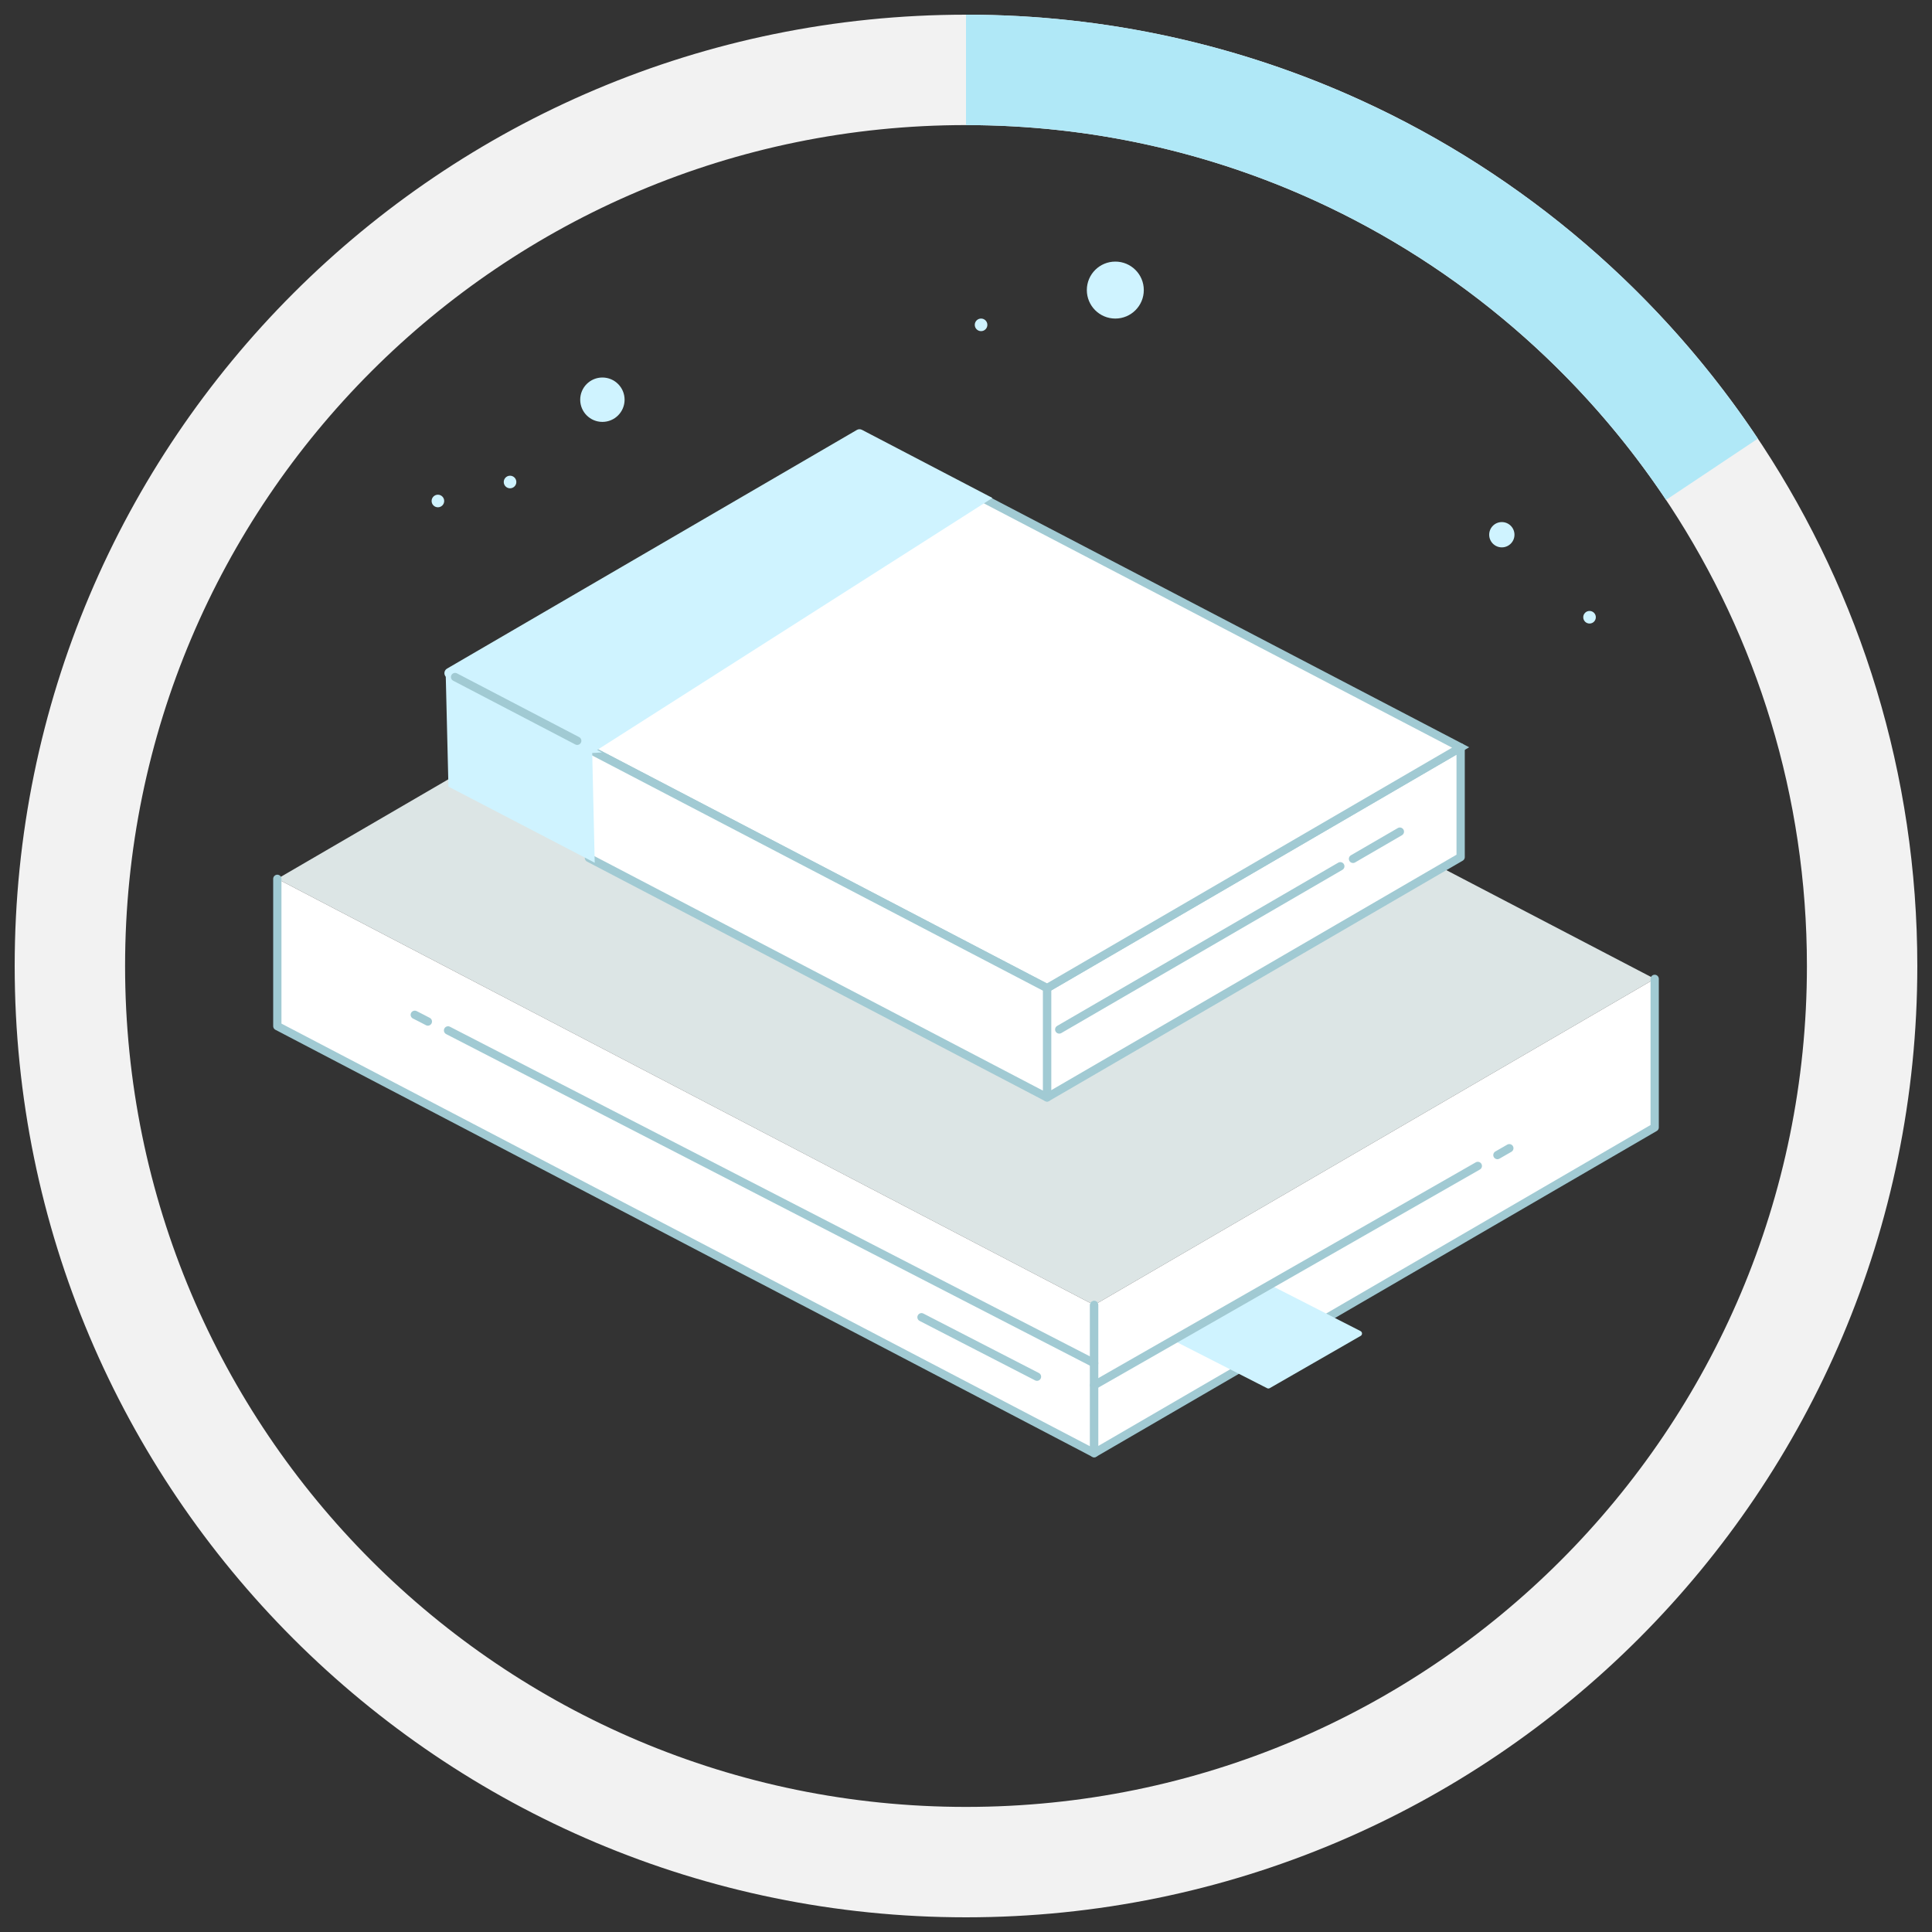
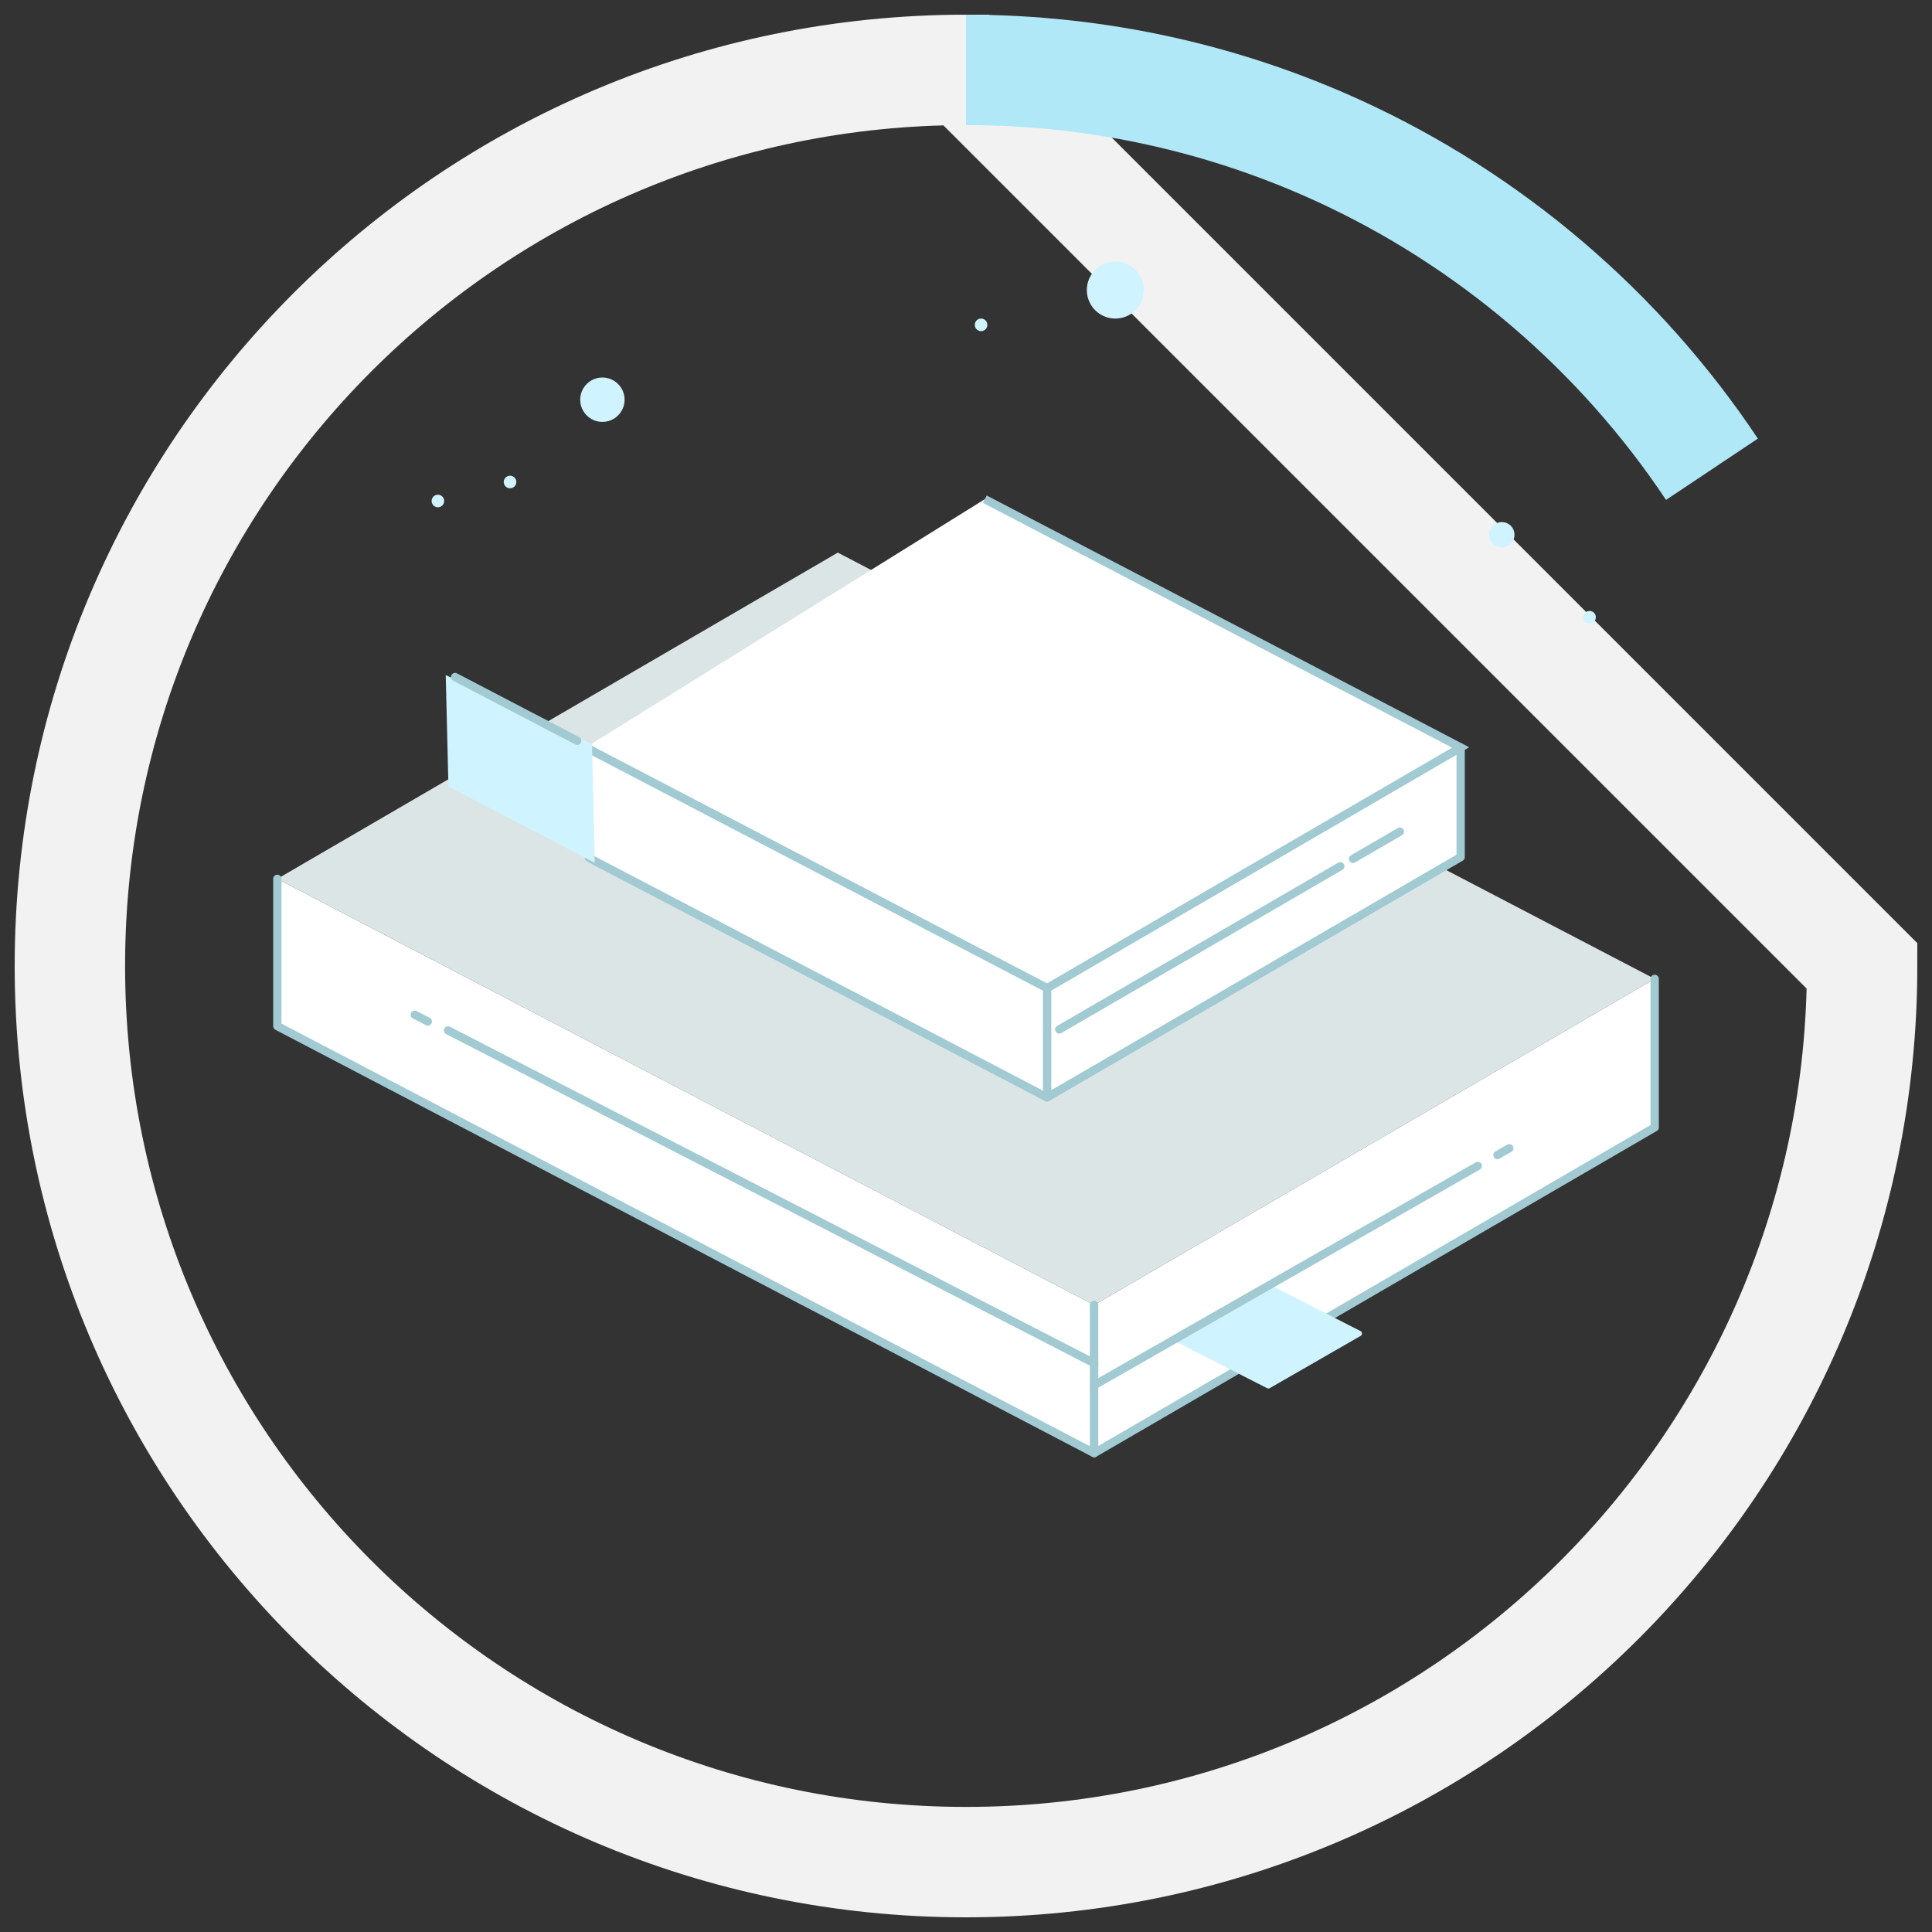
<svg xmlns="http://www.w3.org/2000/svg" id="Layer_1" data-name="Layer 1" viewBox="0 0 350 350">
  <rect x="0" y="0" width="350" height="350" fill="#333333" stroke="none" />
  <defs>
    <style>
      .cls-1, .cls-2 {
        stroke: #cff3ff;
      }

      .cls-1, .cls-2, .cls-3 {
        fill: #cff3ff;
      }

      .cls-1, .cls-4, .cls-5 {
        stroke-linecap: round;
        stroke-linejoin: round;
      }

      .cls-2, .cls-6 {
        stroke-miterlimit: 10;
      }

      .cls-7, .cls-4 {
        fill: #fff;
      }

      .cls-7, .cls-4, .cls-5 {
        stroke: #a1cad3;
        stroke-width: 1.5px;
      }

      .cls-8 {
        stroke: #b0e8f7;
      }

      .cls-8, .cls-6 {
        stroke-width: 20px;
      }

      .cls-8, .cls-6, .cls-5 {
        fill: none;
      }

      .cls-9 {
        fill: #dce5e5;
      }

      .cls-9, .cls-3 {
        stroke-width: 0px;
      }

      .cls-6 {
        stroke: #f2f2f2;
      }
    </style>
  </defs>
-   <path class="cls-6" d="M337.34,175c0,89.66-72.68,162.34-162.34,162.34S12.66,264.66,12.66,175,85.34,12.66,175,12.66c24.06,0,46.91,5.24,67.45,14.63,55.99,25.61,94.89,82.11,94.89,147.71Z" />
+   <path class="cls-6" d="M337.34,175c0,89.66-72.68,162.34-162.34,162.34S12.66,264.66,12.66,175,85.34,12.66,175,12.66Z" />
  <path class="cls-8" d="M175,12.66c24.06,0,46.91,5.24,67.45,14.63,27.58,12.61,51.01,32.72,67.69,57.72" />
  <g>
    <circle class="cls-3" cx="272.07" cy="96.87" r="2.29" />
    <circle class="cls-3" cx="202.05" cy="52.55" r="5.16" />
    <circle class="cls-3" cx="287.96" cy="111.82" r="1.14" />
    <circle class="cls-3" cx="177.73" cy="58.85" r="1.14" />
    <circle class="cls-3" cx="79.33" cy="90.76" r="1.14" />
    <circle class="cls-3" cx="92.4" cy="87.32" r="1.14" />
    <circle class="cls-3" cx="109.13" cy="72.41" r="4.02" />
  </g>
  <g>
    <polygon class="cls-9" points="299.76 177.33 198.22 236.42 50.24 159.21 151.78 100.11 299.76 177.33" />
    <polyline class="cls-4" points="198.22 236.42 198.22 263.25 50.24 185.89 50.24 159.21" />
    <polyline class="cls-4" points="299.76 177.33 299.76 204.24 198.22 263.25 198.22 236.42" />
    <polygon class="cls-4" points="264.61 135.41 264.61 155.27 189.68 198.81 189.68 179.01 264.61 135.41" />
    <line class="cls-5" x1="271.27" y1="209.25" x2="273.43" y2="208.01" />
    <line class="cls-5" x1="81.17" y1="186.67" x2="198.22" y2="246.96" />
-     <polyline class="cls-5" points="166.94 238.63 177.27 243.95 187.86 249.4" />
    <polyline class="cls-5" points="75.14 183.84 76.32 184.44 77.51 185.06" />
    <polygon class="cls-1" points="246.24 241.58 229.78 251.04 213.11 242.54 229.57 233.07 246.24 241.58" />
    <line class="cls-5" x1="245.11" y1="155.59" x2="253.6" y2="150.66" />
    <line class="cls-5" x1="191.89" y1="186.5" x2="242.81" y2="156.93" />
    <polyline class="cls-7" points="106.12 135.41 189.68 179.01 264.61 135.41 178.41 90.43" />
    <polyline class="cls-4" points="106.69 135.71 189.68 179.01 189.68 198.81 106.69 155.42" />
    <polygon class="cls-3" points="107.25 134.84 107.74 156.29 81.24 142.5 80.75 122.3 107.25 134.84" />
    <line class="cls-5" x1="198.22" y1="250.95" x2="267.72" y2="211.22" />
-     <path class="cls-2" d="M107.19,135.91l-25.94-13.56c-.31-.16-.33-.61-.02-.79l74.25-43.24c.13-.08.3-.08.44-.01l22.87,11.94-71.61,45.66Z" />
    <line class="cls-5" x1="104.57" y1="134.2" x2="82.44" y2="122.65" />
  </g>
</svg>